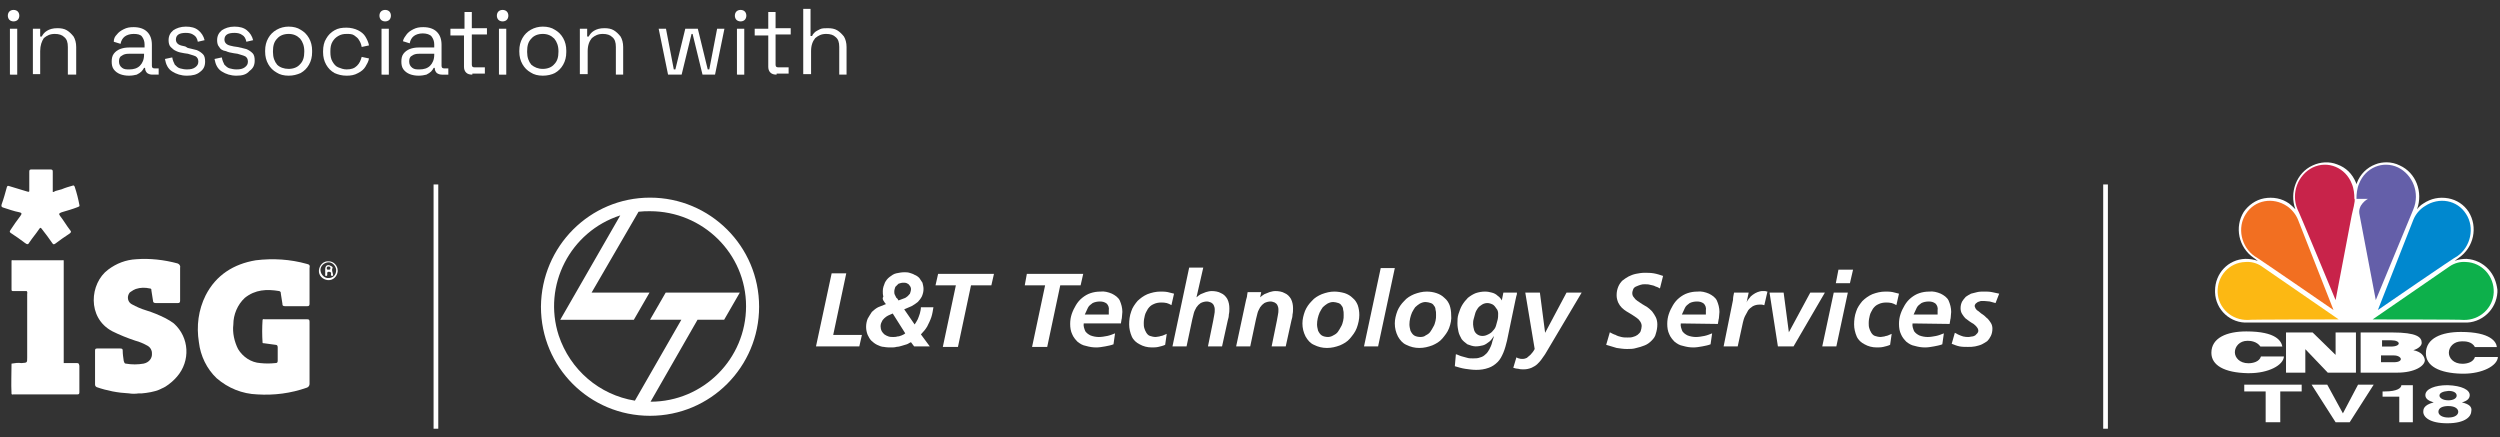
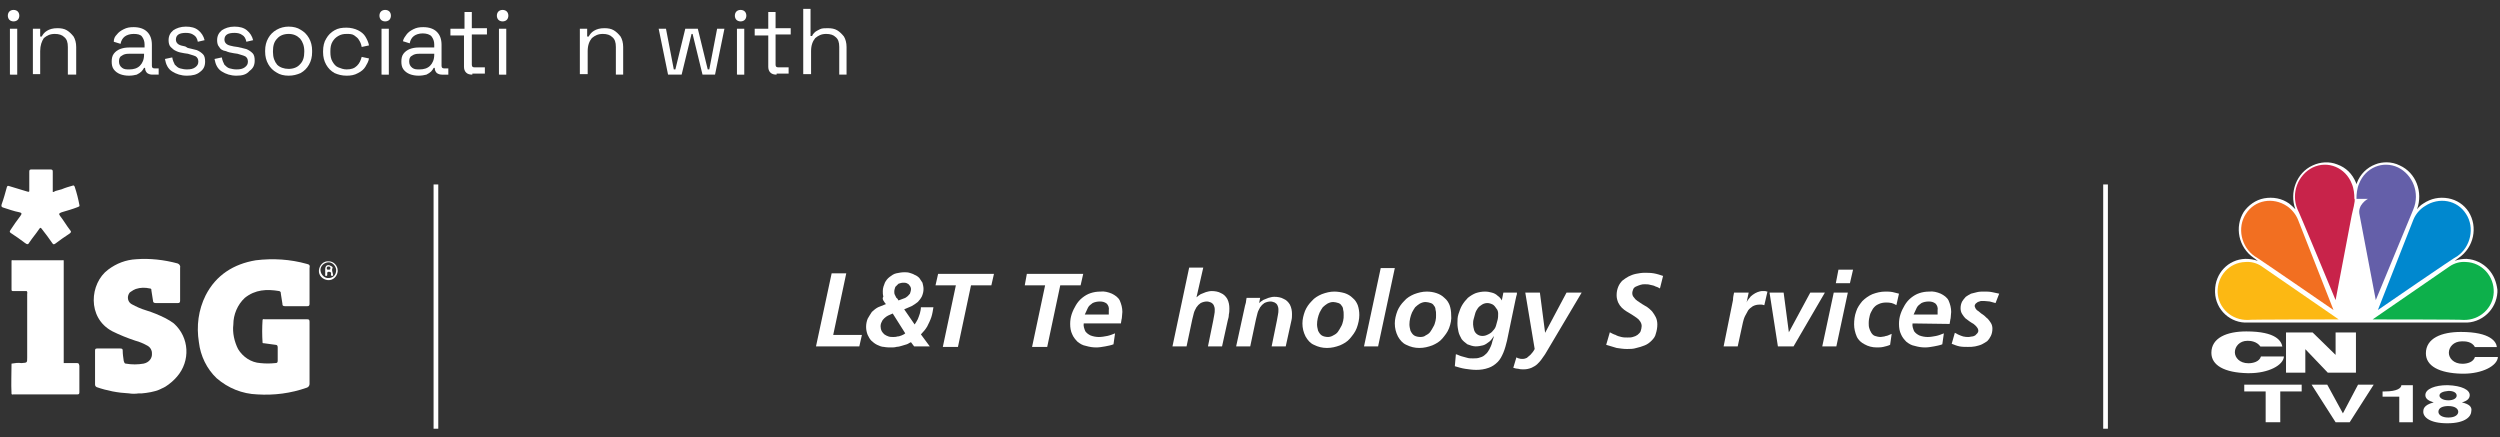
<svg xmlns="http://www.w3.org/2000/svg" version="1.1" id="Layer_1" x="0px" y="0px" viewBox="0 0 479 83.8" style="enable-background:new 0 0 479 83.8;" xml:space="preserve">
  <rect x="0" y="0" width="479" height="83.8" fill="#333333" stroke="none" />
  <style type="text/css">
	.st0{enable-background:new    ;}
	.st1{fill:#FFFFFF;}
	.st2{fill-rule:evenodd;clip-rule:evenodd;fill:#FFFFFF;}
	.st3{fill-rule:evenodd;clip-rule:evenodd;fill:#0DB04B;}
	.st4{fill-rule:evenodd;clip-rule:evenodd;fill:#0088CF;}
	.st5{fill-rule:evenodd;clip-rule:evenodd;fill:#645FA9;}
	.st6{fill-rule:evenodd;clip-rule:evenodd;fill:#FCB813;}
	.st7{fill-rule:evenodd;clip-rule:evenodd;fill:#F26F21;}
	.st8{fill-rule:evenodd;clip-rule:evenodd;fill:#C8234A;}
</style>
  <g>
    <g class="st0">
      <path class="st1" d="M2.6,4.1C2.3,4.1,2,4,1.8,3.8C1.6,3.6,1.5,3.3,1.5,3c0-0.3,0.1-0.6,0.3-0.8C2,2,2.3,1.9,2.6,1.9    S3.2,2,3.4,2.2S3.7,2.7,3.7,3c0,0.3-0.1,0.6-0.3,0.8S2.9,4.1,2.6,4.1z M1.9,14.3V5.5h1.4v8.8H1.9z" />
      <path class="st1" d="M6.3,14.3V5.5h1.4V7h0.3c0.2-0.4,0.5-0.8,1-1.1s1.1-0.5,2-0.5c0.7,0,1.3,0.1,1.8,0.4s0.9,0.7,1.3,1.2    c0.3,0.5,0.5,1.2,0.5,2v5.3H13V9c0-0.9-0.2-1.5-0.7-1.9c-0.4-0.4-1-0.6-1.8-0.6c-0.9,0-1.5,0.3-2.1,0.8C8,7.9,7.7,8.7,7.7,9.8v4.4    H6.3z" />
      <path class="st1" d="M24.7,14.5c-0.6,0-1.2-0.1-1.7-0.3s-0.9-0.5-1.2-0.9s-0.4-0.9-0.4-1.5c0-0.6,0.1-1.1,0.4-1.5    c0.3-0.4,0.7-0.7,1.2-0.9s1.1-0.3,1.7-0.3h3V8.5c0-0.6-0.2-1.1-0.5-1.5s-0.9-0.5-1.6-0.5c-0.7,0-1.3,0.2-1.7,0.5    c-0.4,0.3-0.7,0.8-0.8,1.4l-1.3-0.4C21.8,7.4,22,7,22.4,6.6c0.3-0.4,0.7-0.7,1.3-1s1.1-0.4,1.9-0.4c1.1,0,2,0.3,2.6,0.9    s0.9,1.4,0.9,2.5v4c0,0.4,0.2,0.5,0.5,0.5h0.8v1.2h-1.2c-0.4,0-0.7-0.1-1-0.3c-0.2-0.2-0.4-0.5-0.4-0.9V13h-0.2    c-0.1,0.2-0.3,0.5-0.5,0.7c-0.2,0.2-0.5,0.4-0.9,0.6C25.8,14.4,25.3,14.5,24.7,14.5z M24.8,13.3c0.8,0,1.5-0.2,2-0.7    s0.8-1.2,0.8-2.1v-0.2h-2.9c-0.6,0-1,0.1-1.4,0.4c-0.4,0.2-0.5,0.6-0.5,1.1s0.2,0.9,0.6,1.2S24.2,13.3,24.8,13.3z" />
      <path class="st1" d="M35.8,14.5c-1.1,0-2-0.3-2.8-0.8s-1.2-1.3-1.4-2.4l1.4-0.3c0.1,0.6,0.3,1,0.5,1.4c0.3,0.3,0.6,0.6,1,0.7    c0.4,0.1,0.8,0.2,1.3,0.2c0.7,0,1.2-0.1,1.6-0.4c0.4-0.3,0.6-0.6,0.6-1.1c0-0.5-0.2-0.8-0.5-1c-0.4-0.2-0.9-0.3-1.5-0.5l-0.7-0.1    c-0.6-0.1-1.1-0.2-1.5-0.4c-0.5-0.2-0.8-0.5-1.1-0.8c-0.3-0.3-0.4-0.8-0.4-1.3c0-0.8,0.3-1.4,0.9-1.9c0.6-0.4,1.4-0.7,2.4-0.7    c1,0,1.8,0.2,2.4,0.7c0.6,0.5,1,1.1,1.2,1.9l-1.3,0.3c-0.1-0.6-0.4-1.1-0.8-1.3c-0.4-0.3-0.9-0.4-1.5-0.4c-0.6,0-1.1,0.1-1.4,0.3    c-0.3,0.2-0.5,0.5-0.5,1c0,0.4,0.2,0.7,0.5,0.9s0.8,0.3,1.3,0.4L36,9.2c0.6,0.1,1.2,0.3,1.7,0.4c0.5,0.2,0.9,0.5,1.2,0.8    c0.3,0.3,0.4,0.8,0.4,1.4c0,0.9-0.3,1.5-1,2C37.7,14.3,36.9,14.5,35.8,14.5z" />
      <path class="st1" d="M45.3,14.5c-1.1,0-2-0.3-2.8-0.8s-1.2-1.3-1.4-2.4l1.4-0.3c0.1,0.6,0.3,1,0.5,1.4c0.3,0.3,0.6,0.6,1,0.7    c0.4,0.1,0.8,0.2,1.3,0.2c0.7,0,1.2-0.1,1.6-0.4c0.4-0.3,0.6-0.6,0.6-1.1c0-0.5-0.2-0.8-0.5-1c-0.4-0.2-0.9-0.3-1.5-0.5l-0.7-0.1    c-0.6-0.1-1.1-0.2-1.5-0.4C42.6,9.7,42.2,9.4,42,9c-0.3-0.3-0.4-0.8-0.4-1.3c0-0.8,0.3-1.4,0.9-1.9c0.6-0.4,1.4-0.7,2.4-0.7    c1,0,1.8,0.2,2.4,0.7c0.6,0.5,1,1.1,1.2,1.9l-1.3,0.3c-0.1-0.6-0.4-1.1-0.8-1.3c-0.4-0.3-0.9-0.4-1.5-0.4c-0.6,0-1.1,0.1-1.4,0.3    c-0.3,0.2-0.5,0.5-0.5,1c0,0.4,0.2,0.7,0.5,0.9s0.8,0.3,1.3,0.4l0.7,0.1c0.6,0.1,1.2,0.3,1.7,0.4c0.5,0.2,0.9,0.5,1.2,0.8    c0.3,0.3,0.4,0.8,0.4,1.4c0,0.9-0.3,1.5-1,2C47.2,14.3,46.4,14.5,45.3,14.5z" />
      <path class="st1" d="M55.3,14.5c-0.9,0-1.7-0.2-2.3-0.6c-0.7-0.4-1.2-0.9-1.6-1.6s-0.6-1.5-0.6-2.4V9.7c0-0.9,0.2-1.7,0.6-2.4    c0.4-0.7,0.9-1.2,1.6-1.6c0.7-0.4,1.5-0.6,2.3-0.6c0.9,0,1.7,0.2,2.3,0.6c0.7,0.4,1.2,0.9,1.6,1.6c0.4,0.7,0.6,1.5,0.6,2.4V10    c0,0.9-0.2,1.7-0.6,2.4s-0.9,1.2-1.6,1.6C56.9,14.3,56.2,14.5,55.3,14.5z M55.3,13.2c0.9,0,1.7-0.3,2.2-0.9    c0.6-0.6,0.8-1.4,0.8-2.4V9.8c0-1-0.3-1.8-0.8-2.4c-0.6-0.6-1.3-0.9-2.2-0.9c-0.9,0-1.7,0.3-2.2,0.9c-0.6,0.6-0.8,1.4-0.8,2.4v0.2    c0,1,0.3,1.8,0.8,2.4C53.6,12.9,54.4,13.2,55.3,13.2z" />
      <path class="st1" d="M66.4,14.5c-0.9,0-1.6-0.2-2.3-0.5c-0.7-0.4-1.2-0.9-1.6-1.6c-0.4-0.7-0.6-1.5-0.6-2.4V9.8    c0-0.9,0.2-1.8,0.6-2.4c0.4-0.7,0.9-1.2,1.6-1.6c0.7-0.4,1.4-0.5,2.3-0.5c0.8,0,1.6,0.2,2.2,0.5c0.6,0.3,1.1,0.7,1.4,1.2    c0.3,0.5,0.6,1.1,0.7,1.7l-1.4,0.3C69.2,8.4,69,8,68.8,7.7c-0.2-0.4-0.5-0.6-0.9-0.9S67,6.5,66.4,6.5c-0.6,0-1.1,0.1-1.6,0.4    S64,7.5,63.7,8s-0.4,1.1-0.4,1.8v0.2c0,0.7,0.1,1.3,0.4,1.8s0.6,0.9,1.1,1.1s1,0.4,1.6,0.4c0.9,0,1.5-0.2,2-0.7s0.7-1,0.9-1.7    l1.4,0.3c-0.1,0.6-0.4,1.1-0.7,1.6s-0.8,0.9-1.4,1.2C67.9,14.4,67.2,14.5,66.4,14.5z" />
      <path class="st1" d="M73.8,4.1c-0.3,0-0.6-0.1-0.8-0.3c-0.2-0.2-0.3-0.5-0.3-0.8c0-0.3,0.1-0.6,0.3-0.8c0.2-0.2,0.5-0.3,0.8-0.3    s0.6,0.1,0.8,0.3s0.3,0.5,0.3,0.8c0,0.3-0.1,0.6-0.3,0.8S74.1,4.1,73.8,4.1z M73.1,14.3V5.5h1.4v8.8H73.1z" />
      <path class="st1" d="M80.2,14.5c-0.6,0-1.2-0.1-1.7-0.3s-0.9-0.5-1.2-0.9s-0.4-0.9-0.4-1.5c0-0.6,0.1-1.1,0.4-1.5    c0.3-0.4,0.7-0.7,1.2-0.9s1.1-0.3,1.7-0.3h3V8.5c0-0.6-0.2-1.1-0.5-1.5S81.7,6.4,81,6.4c-0.7,0-1.3,0.2-1.7,0.5    c-0.4,0.3-0.7,0.8-0.8,1.4l-1.3-0.4c0.1-0.5,0.4-0.9,0.7-1.3c0.3-0.4,0.7-0.7,1.3-1s1.1-0.4,1.9-0.4c1.1,0,2,0.3,2.6,0.9    s0.9,1.4,0.9,2.5v4c0,0.4,0.2,0.5,0.5,0.5h0.8v1.2h-1.2c-0.4,0-0.7-0.1-1-0.3c-0.2-0.2-0.4-0.5-0.4-0.9V13h-0.2    c-0.1,0.2-0.3,0.5-0.5,0.7c-0.2,0.2-0.5,0.4-0.9,0.6C81.3,14.4,80.8,14.5,80.2,14.5z M80.4,13.3c0.8,0,1.5-0.2,2-0.7    s0.8-1.2,0.8-2.1v-0.2h-2.9c-0.6,0-1,0.1-1.4,0.4c-0.4,0.2-0.5,0.6-0.5,1.1s0.2,0.9,0.6,1.2S79.8,13.3,80.4,13.3z" />
      <path class="st1" d="M90.5,14.3c-0.5,0-0.9-0.1-1.2-0.4c-0.3-0.3-0.4-0.7-0.4-1.1v-6h-2.6V5.5H89V2.3h1.4v3.1h2.9v1.2h-2.9v5.8    c0,0.4,0.2,0.5,0.5,0.5h2v1.2H90.5z" />
      <path class="st1" d="M96.3,4.1c-0.3,0-0.6-0.1-0.8-0.3c-0.2-0.2-0.3-0.5-0.3-0.8c0-0.3,0.1-0.6,0.3-0.8C95.7,2,96,1.9,96.3,1.9    s0.6,0.1,0.8,0.3s0.3,0.5,0.3,0.8c0,0.3-0.1,0.6-0.3,0.8S96.6,4.1,96.3,4.1z M95.6,14.3V5.5H97v8.8H95.6z" />
-       <path class="st1" d="M104,14.5c-0.9,0-1.7-0.2-2.3-0.6c-0.7-0.4-1.2-0.9-1.6-1.6s-0.6-1.5-0.6-2.4V9.7c0-0.9,0.2-1.7,0.6-2.4    c0.4-0.7,0.9-1.2,1.6-1.6c0.7-0.4,1.5-0.6,2.3-0.6c0.9,0,1.7,0.2,2.3,0.6c0.7,0.4,1.2,0.9,1.6,1.6c0.4,0.7,0.6,1.5,0.6,2.4V10    c0,0.9-0.2,1.7-0.6,2.4s-0.9,1.2-1.6,1.6C105.7,14.3,104.9,14.5,104,14.5z M104,13.2c0.9,0,1.7-0.3,2.2-0.9    c0.6-0.6,0.8-1.4,0.8-2.4V9.8c0-1-0.3-1.8-0.8-2.4c-0.6-0.6-1.3-0.9-2.2-0.9c-0.9,0-1.7,0.3-2.2,0.9C101.2,8,101,8.8,101,9.8v0.2    c0,1,0.3,1.8,0.8,2.4C102.4,12.9,103.1,13.2,104,13.2z" />
      <path class="st1" d="M111.1,14.3V5.5h1.4V7h0.3c0.2-0.4,0.5-0.8,1-1.1s1.1-0.5,2-0.5c0.7,0,1.3,0.1,1.8,0.4s0.9,0.7,1.3,1.2    c0.3,0.5,0.5,1.2,0.5,2v5.3h-1.4V9c0-0.9-0.2-1.5-0.7-1.9c-0.4-0.4-1-0.6-1.8-0.6c-0.9,0-1.5,0.3-2.1,0.8    c-0.5,0.6-0.8,1.4-0.8,2.5v4.4H111.1z" />
      <path class="st1" d="M128,14.3l-1.8-8.8h1.4l1.5,7.8h0.3l1.9-7.8h2.4l1.9,7.8h0.3l1.5-7.8h1.4l-1.8,8.8h-2.4l-1.9-7.8h-0.2    l-1.9,7.8H128z" />
      <path class="st1" d="M141.9,4.1c-0.3,0-0.6-0.1-0.8-0.3c-0.2-0.2-0.3-0.5-0.3-0.8c0-0.3,0.1-0.6,0.3-0.8c0.2-0.2,0.5-0.3,0.8-0.3    s0.6,0.1,0.8,0.3S143,2.7,143,3c0,0.3-0.1,0.6-0.3,0.8S142.2,4.1,141.9,4.1z M141.2,14.3V5.5h1.4v8.8H141.2z" />
      <path class="st1" d="M148.8,14.3c-0.5,0-0.9-0.1-1.2-0.4c-0.3-0.3-0.4-0.7-0.4-1.1v-6h-2.6V5.5h2.6V2.3h1.4v3.1h2.9v1.2h-2.9v5.8    c0,0.4,0.2,0.5,0.5,0.5h2v1.2H148.8z" />
      <path class="st1" d="M153.9,14.3V1.7h1.4v5.2h0.3c0.1-0.3,0.3-0.5,0.5-0.7c0.2-0.2,0.6-0.4,1-0.6c0.4-0.2,0.9-0.2,1.5-0.2    c0.7,0,1.3,0.1,1.8,0.4s0.9,0.7,1.3,1.2c0.3,0.5,0.5,1.2,0.5,2v5.3h-1.4V9c0-0.9-0.2-1.5-0.7-1.9c-0.4-0.4-1-0.6-1.8-0.6    c-0.9,0-1.5,0.3-2.1,0.8c-0.5,0.6-0.8,1.4-0.8,2.5v4.4H153.9z" />
    </g>
    <g id="Group_89" transform="translate(166.245 37.067)">
      <g id="Group_88" transform="translate(0)">
-         <path id="Path_169" class="st2" d="M-44.6,39.7l8.9-15.5l-6,0l3-5.2l14.2,0l-3,5.2l-5.1,0l-9,15.7c10.1,0,18.3-8.2,18.3-18.3     S-31.6,3.4-41.7,3.4l0,0c-0.7,0-1.4,0-2.2,0.1l-9,15.5h11.1l-3,5.2h-14.1l11.5-20c-9.6,3.1-14.9,13.4-11.8,23     C-57,33.8-51.4,38.6-44.6,39.7 M-41.7,0.8c11.5,0,20.9,9.3,20.9,20.9c0,11.5-9.3,20.9-20.9,20.9s-20.9-9.3-20.9-20.9c0,0,0,0,0,0     C-62.5,10.1-53.2,0.8-41.7,0.8" />
-       </g>
+         </g>
      <path id="Path_170" class="st1" d="M-9.9,29.3h8.3l0.5-2.2h-5.5l2.5-11.8h-2.8L-9.9,29.3z" />
      <path id="Path_171" class="st1" d="M8.3,18.3c0,0.3-0.1,0.6-0.2,0.9c-0.2,0.2-0.4,0.5-0.6,0.6c-0.2,0.2-0.5,0.3-0.8,0.4    c-0.3,0.1-0.5,0.2-0.8,0.3c-0.1-0.2-0.2-0.4-0.4-0.5c-0.1-0.2-0.2-0.4-0.3-0.6c-0.1-0.2-0.1-0.4-0.1-0.6c0-0.3,0.1-0.6,0.2-0.9    c0.2-0.2,0.4-0.4,0.6-0.6c0.3-0.1,0.6-0.2,0.9-0.2c0.2,0,0.5,0,0.7,0.1c0.2,0.1,0.4,0.2,0.5,0.4C8.2,17.8,8.3,18.1,8.3,18.3z     M7.2,26.8c-0.2,0.2-0.5,0.3-0.7,0.4c-0.3,0.1-0.5,0.2-0.8,0.2c-0.3,0.1-0.6,0.1-0.8,0.1c-0.3,0-0.6,0-0.9-0.1    c-0.3-0.1-0.5-0.2-0.8-0.4c-0.2-0.2-0.4-0.4-0.5-0.6c-0.3-0.6-0.3-1.3,0-1.8c0.1-0.3,0.3-0.5,0.5-0.7c0.2-0.2,0.5-0.4,0.7-0.5    c0.3-0.1,0.6-0.3,0.9-0.4L7.2,26.8z M8.9,29.3h3L10.2,27c0.5-0.5,0.9-1,1.2-1.5c0.3-0.6,0.6-1.2,0.8-1.8c0.2-0.6,0.3-1.3,0.4-1.9    h-2.4c0,0.4-0.1,0.8-0.2,1.2c-0.1,0.4-0.3,0.8-0.4,1.1c-0.2,0.4-0.4,0.7-0.6,1l-2-2.9c0.5-0.2,0.9-0.4,1.4-0.6    c0.4-0.2,0.8-0.5,1.2-0.8c0.3-0.3,0.6-0.7,0.8-1.1c0.2-0.5,0.3-0.9,0.3-1.4c0-0.4-0.1-0.8-0.2-1.2c-0.2-0.3-0.4-0.6-0.6-0.9    c-0.3-0.3-0.6-0.5-0.9-0.6c-0.3-0.2-0.7-0.3-1-0.4c-0.3-0.1-0.7-0.1-1-0.1c-0.5,0-1,0.1-1.5,0.2c-0.5,0.1-0.9,0.4-1.3,0.7    c-0.4,0.3-0.7,0.7-0.9,1.1c-0.2,0.5-0.4,1-0.4,1.6c0,0.4,0,0.7,0.1,1.1C2.8,20,2.9,20.3,3,20.5c0.2,0.3,0.3,0.5,0.5,0.7    c-0.5,0.2-1,0.4-1.5,0.6c-0.4,0.2-0.9,0.6-1.2,0.9C0.5,23.2,0.2,23.6,0,24c-0.4,1-0.4,2.1,0,3.1c0.2,0.4,0.4,0.8,0.7,1.1    C1,28.5,1.4,28.8,1.8,29c0.4,0.2,0.9,0.4,1.3,0.4c0.5,0.1,1,0.1,1.4,0.1c0.3,0,0.7,0,1-0.1c0.3,0,0.7-0.1,1-0.2    c0.3-0.1,0.6-0.2,1-0.3c0.3-0.1,0.5-0.3,0.8-0.4L8.9,29.3z" />
      <path id="Path_172" class="st1" d="M13,17.6h3.9l-2.5,11.8h2.9l2.5-11.8h3.9l0.5-2.2H13.5L13,17.6z" />
      <path id="Path_173" class="st1" d="M30.1,17.6H34l-2.5,11.8h2.9l2.5-11.8h3.9l0.5-2.2H30.5L30.1,17.6z" />
      <path id="Path_174" class="st1" d="M41.6,23.2c0.2-0.4,0.4-0.9,0.6-1.3c0.2-0.4,0.5-0.6,0.9-0.9c0.4-0.2,0.9-0.3,1.4-0.3    c0.5,0,0.9,0.1,1.3,0.4c0.3,0.3,0.5,0.8,0.4,1.3c0,0.1,0,0.2,0,0.4c0,0.1,0,0.2,0,0.4L41.6,23.2z M48.5,25    c0.1-0.4,0.1-0.8,0.2-1.1c0-0.4,0.1-0.8,0.1-1.2c0-0.8-0.2-1.5-0.5-2.2c-0.3-0.6-0.9-1-1.5-1.3c-0.7-0.3-1.5-0.5-2.2-0.4    c-0.7,0-1.3,0.1-1.9,0.3c-0.6,0.2-1.1,0.5-1.6,0.9c-0.5,0.4-0.9,0.9-1.2,1.4c-0.3,0.5-0.6,1.1-0.8,1.7c-0.2,0.6-0.3,1.2-0.3,1.9    c0,0.7,0.1,1.4,0.4,2c0.2,0.5,0.6,1,1,1.4c0.5,0.4,1,0.7,1.6,0.8c0.7,0.2,1.3,0.3,2,0.3c0.6,0,1.1-0.1,1.7-0.2    c0.5-0.1,1.1-0.2,1.6-0.4l0.3-2.1c-0.5,0.2-1,0.4-1.5,0.5c-0.5,0.1-1.1,0.2-1.6,0.2c-0.5,0-1.1-0.1-1.6-0.3    c-0.4-0.2-0.7-0.4-1-0.8c-0.2-0.5-0.4-1-0.3-1.5H48.5z" />
-       <path id="Path_175" class="st1" d="M58.7,19.2c-0.4-0.1-0.8-0.2-1.2-0.3c-0.5-0.1-1-0.1-1.4-0.1c-0.9,0-1.7,0.2-2.5,0.5    c-0.7,0.3-1.4,0.8-1.9,1.3c-0.5,0.6-1,1.3-1.2,2c-0.3,0.8-0.4,1.7-0.4,2.5c0,0.8,0.2,1.6,0.5,2.3c0.3,0.7,0.9,1.2,1.5,1.5    c0.7,0.4,1.5,0.6,2.3,0.6c0.4,0,0.9,0,1.3-0.1c0.4-0.1,0.9-0.2,1.3-0.4l0.3-2.1c-0.2,0.1-0.5,0.2-0.7,0.3    c-0.2,0.1-0.5,0.1-0.7,0.2c-0.2,0-0.5,0.1-0.7,0.1c-0.4,0-0.8-0.1-1.1-0.2c-0.3-0.1-0.5-0.3-0.7-0.6c-0.2-0.3-0.3-0.6-0.4-0.9    c-0.1-0.3-0.1-0.7-0.1-1c0-0.5,0.1-1,0.2-1.4c0.1-0.5,0.4-0.9,0.6-1.3c0.3-0.4,0.6-0.7,1.1-0.9c0.4-0.2,0.9-0.3,1.4-0.3    c0.4,0,0.7,0,1.1,0.1c0.3,0.1,0.6,0.2,0.9,0.4L58.7,19.2z" />
      <path id="Path_176" class="st1" d="M58.4,29.3h2.7l1.1-5.2c0.1-0.4,0.2-0.8,0.3-1.2c0.1-0.4,0.3-0.7,0.5-1.1    c0.2-0.3,0.5-0.6,0.8-0.8c0.4-0.2,0.8-0.3,1.2-0.3c0.3,0,0.5,0.1,0.8,0.2c0.2,0.1,0.4,0.3,0.5,0.5c0.1,0.2,0.2,0.5,0.2,0.8    c0,0.4,0,0.7-0.1,1.1c-0.1,0.4-0.1,0.7-0.2,1.1l-1,4.9h2.7l1.1-5c0.1-0.3,0.2-0.7,0.2-1.1c0.1-0.4,0.1-0.8,0.1-1.2    c0-0.6-0.1-1.2-0.4-1.8c-0.3-0.5-0.7-0.9-1.2-1.1c-0.5-0.3-1.2-0.4-1.8-0.4c-0.4,0-0.7,0.1-1.1,0.2c-0.3,0.1-0.7,0.3-1,0.4    c-0.3,0.2-0.6,0.4-0.8,0.6h0l1.3-5.7h-2.7L58.4,29.3z" />
-       <path id="Path_177" class="st1" d="M70.6,29.3h2.7l1.1-5.2c0.1-0.4,0.2-0.8,0.3-1.2c0.1-0.4,0.3-0.7,0.5-1.1    c0.2-0.3,0.5-0.6,0.8-0.8c0.4-0.2,0.8-0.3,1.2-0.3c0.3,0,0.5,0.1,0.8,0.2c0.2,0.1,0.4,0.3,0.5,0.5c0.1,0.2,0.2,0.5,0.2,0.8    c0,0.4,0,0.7-0.1,1.1c-0.1,0.4-0.1,0.7-0.2,1.1l-1,4.9h2.7l1.1-5c0.1-0.3,0.2-0.7,0.2-1.1c0.1-0.4,0.1-0.8,0.1-1.2    c0-0.6-0.1-1.2-0.4-1.8c-0.3-0.5-0.7-0.9-1.2-1.1c-0.5-0.3-1.2-0.4-1.8-0.4c-0.4,0-0.7,0.1-1.1,0.2c-0.3,0.1-0.7,0.3-1,0.4    c-0.3,0.2-0.6,0.4-0.8,0.6h0l0.2-1h-2.6c0,0.2-0.1,0.4-0.1,0.6c0,0.3-0.1,0.5-0.2,0.9L70.6,29.3z" />
+       <path id="Path_177" class="st1" d="M70.6,29.3h2.7l1.1-5.2c0.1-0.4,0.2-0.8,0.3-1.2c0.1-0.4,0.3-0.7,0.5-1.1    c0.2-0.3,0.5-0.6,0.8-0.8c0.4-0.2,0.8-0.3,1.2-0.3c0.3,0,0.5,0.1,0.8,0.2c0.2,0.1,0.4,0.3,0.5,0.5c0.1,0.2,0.2,0.5,0.2,0.8    c0,0.4,0,0.7-0.1,1.1c-0.1,0.4-0.1,0.7-0.2,1.1l-1,4.9h2.7l1.1-5c0.1-0.4,0.1-0.8,0.1-1.2    c0-0.6-0.1-1.2-0.4-1.8c-0.3-0.5-0.7-0.9-1.2-1.1c-0.5-0.3-1.2-0.4-1.8-0.4c-0.4,0-0.7,0.1-1.1,0.2c-0.3,0.1-0.7,0.3-1,0.4    c-0.3,0.2-0.6,0.4-0.8,0.6h0l0.2-1h-2.6c0,0.2-0.1,0.4-0.1,0.6c0,0.3-0.1,0.5-0.2,0.9L70.6,29.3z" />
      <path id="Path_178" class="st1" d="M89.4,18.8c-0.8,0-1.6,0.2-2.4,0.5c-0.7,0.3-1.4,0.7-1.9,1.3c-0.6,0.6-1,1.2-1.3,1.9    c-0.3,0.8-0.5,1.6-0.5,2.4c0,0.9,0.2,1.7,0.6,2.5c0.4,0.7,0.9,1.3,1.6,1.6c0.8,0.4,1.6,0.6,2.5,0.6c0.9,0,1.7-0.2,2.5-0.5    c0.7-0.3,1.4-0.7,1.9-1.3c0.5-0.6,1-1.2,1.3-2c0.3-0.8,0.5-1.7,0.5-2.5c0-0.7-0.1-1.3-0.3-1.9c-0.2-0.5-0.5-1-1-1.4    c-0.4-0.4-0.9-0.7-1.5-0.9C90.7,18.9,90,18.8,89.4,18.8 M88.2,27.5c-0.4,0-0.9-0.1-1.2-0.3c-0.3-0.2-0.5-0.5-0.7-0.9    c-0.1-0.4-0.2-0.8-0.2-1.2c0-0.8,0.2-1.6,0.5-2.3c0.2-0.4,0.4-0.7,0.6-1c0.3-0.3,0.6-0.5,0.9-0.7c0.4-0.2,0.7-0.3,1.1-0.3    c0.3,0,0.7,0.1,1,0.2c0.3,0.1,0.5,0.3,0.6,0.5c0.2,0.2,0.3,0.5,0.3,0.8c0.1,0.3,0.1,0.6,0.1,1c0,0.4,0,0.7-0.1,1.1    c-0.1,0.4-0.2,0.8-0.4,1.1c-0.2,0.4-0.4,0.7-0.6,1c-0.2,0.3-0.5,0.5-0.9,0.7C88.9,27.4,88.5,27.5,88.2,27.5L88.2,27.5z" />
      <path id="Path_179" class="st1" d="M95.1,29.3h2.7l3.2-15h-2.7L95.1,29.3z" />
      <path id="Path_180" class="st1" d="M107.1,18.8c-0.8,0-1.6,0.2-2.4,0.5c-0.7,0.3-1.4,0.7-1.9,1.3c-0.6,0.6-1,1.2-1.3,1.9    c-0.3,0.8-0.5,1.6-0.5,2.4c0,0.9,0.2,1.7,0.6,2.5c0.4,0.7,0.9,1.3,1.6,1.6c0.8,0.4,1.6,0.6,2.5,0.6c0.9,0,1.7-0.2,2.5-0.5    c0.7-0.3,1.4-0.7,1.9-1.3c0.5-0.6,1-1.2,1.3-2c0.3-0.8,0.5-1.7,0.4-2.5c0-0.7-0.1-1.3-0.3-1.9c-0.2-0.5-0.5-1-1-1.4    c-0.4-0.4-0.9-0.7-1.5-0.9C108.4,18.9,107.8,18.8,107.1,18.8 M105.9,27.5c-0.4,0-0.9-0.1-1.2-0.3c-0.3-0.2-0.5-0.5-0.7-0.9    c-0.1-0.4-0.2-0.8-0.2-1.2c0-0.8,0.2-1.6,0.5-2.3c0.2-0.4,0.4-0.7,0.6-1c0.3-0.3,0.6-0.5,0.9-0.7c0.4-0.2,0.7-0.3,1.1-0.3    c0.3,0,0.7,0.1,1,0.2c0.3,0.1,0.5,0.3,0.6,0.5c0.2,0.2,0.3,0.5,0.3,0.8c0.1,0.3,0.1,0.6,0.1,1c0,0.4,0,0.7-0.1,1.1    c-0.1,0.4-0.2,0.8-0.4,1.1c-0.2,0.4-0.4,0.7-0.6,1c-0.2,0.3-0.5,0.5-0.9,0.7C106.7,27.4,106.3,27.5,105.9,27.5L105.9,27.5z" />
      <path id="Path_181" class="st1" d="M120.8,23c0,0.4,0,0.8-0.1,1.2c-0.1,0.4-0.2,0.8-0.3,1.1c-0.1,0.4-0.3,0.7-0.6,1    c-0.2,0.3-0.5,0.5-0.9,0.7c-0.4,0.2-0.7,0.3-1.1,0.3c-0.4,0-0.7-0.1-1-0.3c-0.3-0.2-0.5-0.5-0.6-0.8c-0.1-0.4-0.2-0.8-0.2-1.1    c0-0.3,0-0.7,0.1-1c0.1-0.4,0.2-0.7,0.3-1.1c0.1-0.4,0.3-0.7,0.5-1c0.2-0.3,0.5-0.5,0.8-0.7c0.3-0.2,0.7-0.3,1-0.3    c0.4,0,0.7,0.1,1.1,0.3c0.3,0.2,0.5,0.5,0.7,0.8C120.7,22.3,120.8,22.7,120.8,23 M112.5,33.1c0.7,0.2,1.3,0.4,2,0.5    c0.7,0.1,1.4,0.2,2.1,0.2c0.8,0,1.6-0.1,2.4-0.4c0.6-0.2,1.2-0.6,1.7-1.1c0.5-0.5,0.8-1.1,1.1-1.8c0.3-0.7,0.5-1.5,0.7-2.3    l1.6-7.7c0.1-0.3,0.1-0.6,0.2-0.9c0.1-0.2,0.1-0.4,0.1-0.6h-2.6l-0.3,1.5c-0.2-0.4-0.5-0.7-0.8-0.9c-0.3-0.3-0.7-0.5-1.1-0.6    c-0.4-0.1-0.8-0.2-1.3-0.2c-0.6,0-1.2,0.1-1.8,0.3c-0.5,0.2-1,0.5-1.5,0.9c-0.4,0.4-0.8,0.9-1.1,1.4c-0.3,0.5-0.5,1.1-0.7,1.7    c-0.2,0.6-0.2,1.2-0.2,1.8c0,0.6,0.1,1.1,0.2,1.6c0.1,0.5,0.4,1,0.6,1.4c0.3,0.4,0.7,0.7,1.1,1c0.5,0.2,1.1,0.4,1.6,0.4    c0.5,0,1-0.1,1.4-0.2c0.4-0.1,0.8-0.4,1.2-0.7c0.4-0.3,0.6-0.7,0.9-1.1h0c-0.1,0.5-0.3,0.9-0.4,1.4c-0.1,0.4-0.3,0.8-0.5,1.2    c-0.2,0.3-0.4,0.7-0.7,0.9c-0.3,0.3-0.6,0.5-1,0.6c-0.5,0.2-0.9,0.2-1.4,0.2c-0.4,0-0.8,0-1.1-0.1c-0.4-0.1-0.7-0.2-1.1-0.3    c-0.4-0.1-0.7-0.3-1.1-0.4L112.5,33.1z" />
      <path id="Path_182" class="st1" d="M126,19l1.8,10.8c-0.2,0.4-0.5,0.8-0.8,1.1c-0.2,0.2-0.5,0.4-0.7,0.6c-0.2,0.1-0.5,0.2-0.8,0.2    c-0.2,0-0.5,0-0.7-0.1c-0.2,0-0.3-0.1-0.5-0.2l-0.6,2c0.3,0.1,0.7,0.2,1,0.2c0.3,0.1,0.7,0.1,1,0.1c0.5,0,1-0.1,1.5-0.3    c0.4-0.2,0.8-0.4,1.1-0.7c0.3-0.3,0.6-0.6,0.8-0.9c0.2-0.3,0.5-0.7,0.7-1l7-11.8h-2.9l-4.1,7.7h0l-1-7.7L126,19L126,19z" />
      <path id="Path_183" class="st1" d="M152.4,15.8c-0.6-0.2-1.2-0.4-1.8-0.5c-0.6-0.1-1.2-0.1-1.8-0.1c-0.5,0-1.1,0.1-1.6,0.2    c-0.5,0.1-1,0.3-1.4,0.5c-0.4,0.2-0.8,0.5-1.2,0.8c-0.3,0.3-0.6,0.7-0.8,1.2c-0.2,0.5-0.3,1-0.3,1.6c0,0.5,0.1,0.9,0.3,1.4    c0.2,0.4,0.4,0.7,0.7,1c0.3,0.3,0.6,0.5,0.9,0.7c0.3,0.2,0.7,0.4,1,0.6c0.3,0.2,0.6,0.4,0.9,0.6c0.3,0.2,0.5,0.4,0.7,0.7    c0.2,0.3,0.3,0.6,0.3,0.9c0,0.3-0.1,0.7-0.2,1c-0.1,0.3-0.4,0.5-0.6,0.7c-0.3,0.2-0.5,0.3-0.9,0.4c-0.3,0.1-0.6,0.1-1,0.1    c-0.4,0-0.8,0-1.2-0.1c-0.4-0.1-0.8-0.2-1.1-0.4c-0.4-0.1-0.7-0.3-1.1-0.5l-0.7,2.4c0.6,0.2,1.3,0.4,2,0.6c0.7,0.1,1.3,0.2,2,0.2    c0.6,0,1.2,0,1.8-0.2c0.5-0.1,1.1-0.3,1.6-0.5c0.5-0.2,0.9-0.5,1.3-0.9c0.4-0.4,0.7-0.8,0.8-1.3c0.2-0.6,0.3-1.2,0.3-1.8    c0-0.5-0.1-1-0.3-1.4c-0.2-0.4-0.4-0.7-0.7-1.1c-0.3-0.3-0.6-0.6-0.9-0.8c-0.3-0.2-0.7-0.4-1-0.6c-0.3-0.2-0.6-0.4-0.9-0.6    c-0.3-0.2-0.5-0.4-0.7-0.7c-0.2-0.2-0.3-0.5-0.3-0.8c0-0.3,0.1-0.5,0.2-0.8c0.1-0.2,0.3-0.4,0.6-0.5c0.2-0.1,0.5-0.2,0.8-0.3    c0.3-0.1,0.5-0.1,0.8-0.1c0.3,0,0.7,0,1,0.1c0.3,0.1,0.7,0.1,1,0.3c0.3,0.1,0.6,0.2,0.9,0.4L152.4,15.8z" />
-       <path id="Path_184" class="st1" d="M156,23.2c0.2-0.4,0.4-0.9,0.6-1.3c0.2-0.4,0.5-0.6,0.9-0.9c0.4-0.2,0.9-0.3,1.4-0.3    c0.5,0,0.9,0.1,1.3,0.4c0.3,0.3,0.5,0.8,0.4,1.3c0,0.1,0,0.2,0,0.4c0,0.1,0,0.2,0,0.4L156,23.2z M162.9,25    c0.1-0.4,0.1-0.8,0.2-1.1c0-0.4,0.1-0.8,0.1-1.2c0-0.8-0.2-1.5-0.5-2.2c-0.3-0.6-0.9-1-1.5-1.3c-0.7-0.3-1.5-0.5-2.2-0.4    c-0.7,0-1.3,0.1-1.9,0.3c-0.6,0.2-1.1,0.5-1.6,0.9c-0.5,0.4-0.9,0.9-1.2,1.4c-0.3,0.5-0.6,1.1-0.8,1.7c-0.2,0.6-0.3,1.2-0.3,1.9    c0,0.7,0.1,1.4,0.4,2c0.2,0.5,0.6,1,1,1.4c0.5,0.4,1,0.7,1.6,0.8c0.7,0.2,1.3,0.3,2,0.3c0.6,0,1.1-0.1,1.7-0.2    c0.5-0.1,1.1-0.2,1.6-0.4l0.3-2.1c-0.5,0.2-1,0.4-1.5,0.5c-0.5,0.1-1.1,0.2-1.6,0.2c-0.5,0-1.1-0.1-1.6-0.3    c-0.4-0.2-0.7-0.4-1-0.8c-0.2-0.5-0.4-1-0.3-1.5L162.9,25z" />
      <path id="Path_185" class="st1" d="M164,29.3h2.7l1-4.6c0.1-0.4,0.2-0.8,0.4-1.2c0.2-0.4,0.4-0.7,0.6-1.1c0.2-0.3,0.6-0.6,0.9-0.8    c0.4-0.2,0.8-0.3,1.2-0.3c0.2,0,0.4,0,0.5,0c0.2,0,0.3,0.1,0.5,0.1l0.6-2.6c-0.2,0-0.3-0.1-0.5-0.1c-0.2,0-0.3,0-0.5,0    c-0.3,0-0.6,0.1-0.9,0.2c-0.3,0.1-0.6,0.3-0.9,0.5c-0.3,0.2-0.5,0.4-0.7,0.7c-0.2,0.2-0.4,0.5-0.5,0.8h0l0.4-1.9H166    c-0.1,0.5-0.2,0.9-0.2,1.4L164,29.3z" />
      <path id="Path_186" class="st1" d="M174.4,29.3h3l6-10.3h-2.8l-4.1,7.6h0l-1-7.6h-2.7L174.4,29.3z" />
      <path id="Path_187" class="st1" d="M185.5,17.2h2.7l0.6-2.6H186L185.5,17.2z M182.9,29.3h2.7l2.2-10.3h-2.7L182.9,29.3z" />
      <path id="Path_188" class="st1" d="M197.6,19.2c-0.4-0.1-0.8-0.2-1.2-0.3c-0.5-0.1-1-0.1-1.4-0.1c-0.9,0-1.7,0.2-2.5,0.5    c-0.7,0.3-1.4,0.8-1.9,1.3c-0.5,0.6-1,1.3-1.2,2c-0.3,0.8-0.4,1.7-0.4,2.5c0,0.8,0.2,1.6,0.5,2.3c0.3,0.7,0.9,1.2,1.5,1.5    c0.7,0.4,1.5,0.6,2.3,0.6c0.4,0,0.9,0,1.3-0.1c0.4-0.1,0.9-0.2,1.3-0.4l0.3-2.1c-0.2,0.1-0.5,0.2-0.7,0.3    c-0.2,0.1-0.5,0.1-0.7,0.2c-0.2,0-0.5,0.1-0.7,0.1c-0.4,0-0.8-0.1-1.1-0.2c-0.3-0.1-0.5-0.3-0.7-0.6c-0.2-0.3-0.3-0.6-0.4-0.9    c-0.1-0.3-0.1-0.7-0.1-1c0-0.5,0.1-1,0.2-1.4c0.1-0.5,0.4-0.9,0.6-1.3c0.3-0.4,0.6-0.7,1.1-0.9c0.4-0.2,0.9-0.3,1.4-0.3    c0.4,0,0.7,0,1.1,0.1c0.3,0.1,0.6,0.2,0.9,0.4L197.6,19.2z" />
      <path id="Path_189" class="st1" d="M200.4,23.2c0.2-0.4,0.4-0.9,0.6-1.3c0.2-0.4,0.5-0.6,0.9-0.9c0.4-0.2,0.9-0.3,1.4-0.3    c0.5,0,0.9,0.1,1.3,0.4c0.3,0.3,0.5,0.8,0.4,1.3c0,0.1,0,0.2,0,0.4c0,0.1,0,0.2,0,0.4L200.4,23.2z M207.3,25    c0.1-0.4,0.1-0.8,0.2-1.1c0-0.4,0.1-0.8,0.1-1.2c0-0.8-0.2-1.5-0.5-2.2c-0.3-0.6-0.9-1-1.5-1.3c-0.7-0.3-1.5-0.5-2.2-0.4    c-0.7,0-1.3,0.1-1.9,0.3c-0.6,0.2-1.1,0.5-1.6,0.9c-0.5,0.4-0.9,0.9-1.2,1.4c-0.3,0.5-0.6,1.1-0.8,1.7c-0.2,0.6-0.3,1.2-0.3,1.9    c0,0.7,0.1,1.4,0.4,2c0.2,0.5,0.6,1,1,1.4c0.5,0.4,1,0.7,1.6,0.8c0.7,0.2,1.3,0.3,2,0.3c0.6,0,1.1-0.1,1.7-0.2    c0.5-0.1,1.1-0.2,1.6-0.4l0.3-2.1c-0.5,0.2-1,0.4-1.5,0.5c-0.5,0.1-1.1,0.2-1.6,0.2c-0.5,0-1.1-0.1-1.6-0.3    c-0.4-0.2-0.7-0.4-1-0.8c-0.2-0.5-0.4-1-0.3-1.5L207.3,25z" />
      <path id="Path_190" class="st1" d="M216.8,19.2c-0.5-0.1-1-0.2-1.4-0.3c-0.5-0.1-1-0.1-1.5-0.1c-0.4,0-0.9,0-1.3,0.1    c-0.4,0.1-0.8,0.2-1.2,0.3c-0.4,0.2-0.7,0.4-1,0.6c-0.3,0.3-0.5,0.6-0.7,0.9c-0.2,0.4-0.3,0.8-0.3,1.3c0,0.4,0.1,0.8,0.3,1.1    c0.2,0.3,0.4,0.6,0.6,0.8c0.3,0.2,0.5,0.4,0.8,0.6c0.3,0.2,0.6,0.4,0.8,0.5c0.2,0.2,0.5,0.4,0.6,0.6c0.2,0.2,0.3,0.5,0.3,0.7    c0,0.2-0.1,0.4-0.2,0.5c-0.1,0.1-0.3,0.3-0.4,0.4c-0.2,0.1-0.4,0.2-0.6,0.2c-0.2,0-0.4,0.1-0.7,0.1c-0.3,0-0.6,0-1-0.1    c-0.3-0.1-0.6-0.2-0.8-0.3c-0.3-0.1-0.5-0.3-0.8-0.4l-0.6,2.1c0.5,0.2,1,0.4,1.5,0.5c0.5,0.1,1.1,0.1,1.6,0.1c0.5,0,0.9,0,1.4-0.1    c0.4-0.1,0.9-0.2,1.3-0.4c0.4-0.2,0.7-0.4,1-0.6c0.3-0.3,0.5-0.6,0.7-1c0.2-0.4,0.3-0.9,0.3-1.4c0-0.4-0.1-0.8-0.3-1.1    c-0.2-0.3-0.4-0.6-0.6-0.8c-0.3-0.2-0.5-0.5-0.8-0.7c-0.3-0.2-0.6-0.4-0.8-0.6c-0.2-0.2-0.5-0.3-0.6-0.5c-0.2-0.2-0.2-0.4-0.3-0.6    c0-0.2,0.1-0.4,0.2-0.5c0.1-0.1,0.3-0.2,0.4-0.3c0.2-0.1,0.4-0.1,0.6-0.2c0.2,0,0.4,0,0.6,0c0.4,0,0.8,0.1,1.1,0.1    c0.4,0.1,0.7,0.2,1.1,0.3L216.8,19.2z" />
    </g>
    <g id="Group_90" transform="translate(40.009 30.269)">
      <path id="Path_191" class="st1" d="M18.8,20.3c-3.2-0.9-6.5-1.1-9.8-0.7c-4.2,0.7-7.6,2.8-9.6,6.7c-1.4,2.8-1.8,5.9-1.3,9    c0.3,2.6,1.5,5.1,3.4,6.9c2.2,1.9,4.9,3,7.8,3.1c3.2,0.2,6.4-0.2,9.5-1.3c0.3-0.1,0.5-0.4,0.5-0.7c0-4,0-7.9,0-11.9    c0-0.4-0.1-0.5-0.5-0.5c-2.7,0-5.4,0-8.1,0c-0.1,0-0.3-0.1-0.4,0.1c-0.1,1.5-0.1,2.9,0,4.4c0,0.1,0.2,0.1,0.3,0.1    c0.7,0.1,1.5,0.2,2.2,0.3c0.3,0,0.4,0.2,0.4,0.5c0,0.8,0,1.7,0,2.5c0,0.4-0.1,0.5-0.5,0.5c-0.9,0.1-1.9,0.1-2.8,0    c-1.8-0.1-3.4-1.2-4.3-2.7c-0.7-1.4-1.1-3.1-0.9-4.7c0-1.9,0.8-3.8,2.2-5.1c2-1.6,4.2-1.7,6.6-1.3c0.3,0.1,0.3,0.3,0.3,0.5    c0.1,0.6,0.2,1.3,0.3,1.9c0,0.4,0.1,0.5,0.6,0.5c1.4,0,2.7,0,4.1,0c0.4,0,0.5-0.1,0.5-0.5c0-2.3,0-4.5,0-6.8    C19.4,20.6,19.3,20.4,18.8,20.3z" />
      <path id="Path_192" class="st1" d="M-8.3,30.7c-1.2-0.6-2.4-1.1-3.7-1.5c-1-0.3-1.9-0.7-2.8-1.2c-0.7-0.4-0.9-1.3-0.5-2    c0.1-0.2,0.2-0.3,0.4-0.4c0.3-0.2,0.6-0.4,0.9-0.5c0.9-0.3,1.8-0.3,2.7-0.1c0.3,0,0.3,0.2,0.3,0.4c0.1,0.6,0.2,1.3,0.3,1.9    c0,0.4,0.2,0.5,0.6,0.5c1.4,0,2.7,0,4.1,0c0.4,0,0.5-0.1,0.5-0.5c0-2.1,0-4.2,0-6.3c0.1-0.4-0.2-0.7-0.5-0.8c0,0,0,0,0,0    c-2.6-0.7-5.3-1-7.9-0.8c-2,0.1-3.8,0.8-5.4,2c-3.5,2.6-4.1,9.2,0.8,11.8c1.4,0.7,2.9,1.3,4.4,1.8c0.8,0.2,1.7,0.6,2.4,1    c0.5,0.3,0.8,0.8,0.8,1.4c0.1,1-0.6,1.8-1.6,2c-1.1,0.2-2.3,0.2-3.4,0c-0.3,0-0.3-0.3-0.4-0.5c-0.1-0.7-0.2-1.3-0.2-2    c0-0.3-0.1-0.4-0.5-0.4c-1.5,0-2.9,0-4.4,0c-0.3,0-0.4,0.1-0.4,0.4c0,2.2,0,4.4,0,6.5c0,0.2,0.1,0.4,0.3,0.5    c2,0.7,4.1,1.1,6.2,1.2c0.6,0.1,1.2,0.1,1.9,0c0.2,0,0.4,0,0.6,0c1.1-0.1,2.3-0.3,3.3-0.7c0.1-0.1,0.3-0.1,0.4-0.2    c0.3-0.1,0.6-0.3,0.8-0.4c0.8-0.5,1.6-1.2,2.2-1.9c2.6-3,2.4-7.5-0.6-10.2C-7.1,31.4-7.7,31-8.3,30.7z" />
      <path id="Path_193" class="st1" d="M-25.3,39.3c-0.8,0-1.7,0-2.5,0c0-0.1,0-0.1,0-0.2c0-0.2,0-0.4,0-0.6c0-4.8,0-9.6,0-14.4    c0-1.2,0-2.4,0-3.7c0-0.2,0-0.4,0-0.7c0-0.2-0.2-0.1-0.3-0.1c-3.1,0-6.3,0-9.4,0c-0.1,0-0.3-0.1-0.3,0.1c0,1.8,0,3.6,0,5.5    c0,0.3,0.1,0.3,0.4,0.3c0.8,0,1.7,0,2.5,0c0.2,0.2,0.1,0.4,0.1,0.6c0,4,0,8,0,12.1c0,1.1,0,1-1.1,1.1c-0.6-0.1-1.3,0-1.9,0.1    c0,1.9-0.1,3.8,0,5.8c0.1,0.2,0.2,0.1,0.3,0.1c4.1,0,8.2,0,12.3,0c0.3,0,0.4-0.1,0.4-0.4c0-1.7,0-3.4,0-5.1    C-24.9,39.3-25,39.3-25.3,39.3z" />
      <path id="Path_194" class="st1" d="M-25.7,5.5c-0.1-0.2-0.2-0.3-0.4-0.2c-0.7,0.2-1.4,0.4-2.1,0.7c-0.4,0.1-0.8,0.2-1.1,0.3    c-0.1,0-0.2,0.1-0.4,0.2c-0.1,0-0.2,0-0.2,0h0c0-1.3,0-2.5,0-3.8c0-0.3,0-0.5-0.4-0.5c-1.2,0-2.4,0-3.7,0c-0.3,0-0.4,0.1-0.4,0.4    c0,1.3,0,2.5,0,3.8c-0.2,0.2-0.3,0-0.5,0c-1.1-0.3-2.2-0.7-3.3-1c-0.3-0.1-0.4-0.1-0.5,0.2c-0.3,1.1-0.6,2.2-1,3.3    c-0.1,0.4,0,0.5,0.3,0.6c1,0.3,2,0.7,3.1,0.9c0.5,0.1,0.5,0.3,0.2,0.7c-0.7,0.9-1.3,1.8-1.9,2.7c-0.2,0.3-0.2,0.4,0.1,0.6    c0.9,0.6,1.8,1.2,2.7,1.9c0.4,0.3,0.6,0.3,0.8-0.1c0.6-0.9,1.3-1.7,1.9-2.6c0.2-0.3,0.3-0.3,0.5,0c0.7,0.9,1.4,1.8,2,2.7    c0.2,0.3,0.3,0.3,0.6,0.1c0.9-0.7,1.8-1.3,2.7-1.9c0.3-0.2,0.4-0.4,0.1-0.7c-0.7-0.9-1.2-1.8-1.9-2.7c-0.3-0.4-0.2-0.5,0.3-0.7    c1-0.3,2.1-0.6,3.1-1c0.2-0.1,0.4-0.1,0.3-0.4C-25,7.9-25.3,6.7-25.7,5.5z" />
      <path id="Path_195" class="st1" d="M23,19.8c-1-0.1-1.8,0.7-1.9,1.7c-0.1,1,0.7,1.8,1.7,1.9c1,0.1,1.8-0.7,1.9-1.7    c0,0,0-0.1,0-0.1C24.7,20.6,23.9,19.8,23,19.8C23,19.8,23,19.8,23,19.8z M23,23c-0.8,0.1-1.5-0.6-1.6-1.4    c-0.1-0.8,0.6-1.5,1.4-1.6c0.8-0.1,1.5,0.6,1.6,1.4c0,0,0,0.1,0,0.1C24.4,22.4,23.8,23,23,23z" />
      <path id="Path_196" class="st1" d="M23.7,21.1c0.1-0.2-0.1-0.3-0.3-0.4c-0.6-0.4-1.1-0.1-1.1,0.6v0.3h0c0,0.2,0,0.5,0,0.7    c0,0.1-0.1,0.3,0.2,0.3c0.2,0,0.2-0.2,0.2-0.3c0-0.2-0.1-0.5,0.3-0.5c0.4,0,0.5,0.2,0.4,0.5c0,0.1,0,0.3,0.2,0.3    c0.3,0,0.2-0.2,0.2-0.3C23.7,21.8,23.5,21.5,23.7,21.1z M22.9,21.4c-0.3,0-0.3-0.1-0.3-0.3c0-0.2,0.1-0.3,0.3-0.3    c0.2,0,0.4,0,0.4,0.3C23.3,21.4,23.2,21.4,22.9,21.4L22.9,21.4z" />
    </g>
    <g id="Group_91" transform="translate(144.073 33.941)">
      <rect id="Rectangle_33" x="-61" y="1.4" class="st1" width="0.9" height="46.8" />
    </g>
    <g id="Group_91_1_" transform="translate(144.073 33.941)">
      <rect id="Rectangle_33_1_" x="258.9" y="1.4" class="st1" width="0.9" height="46.8" />
    </g>
    <g>
      <path class="st2" d="M476.8,51.6c-1.1-1.2-2.6-1.9-4.2-2c-0.8,0-1.6,0.1-2.3,0.4l0.8-0.6c2.9-2,3.7-5.9,1.9-8.8    c-0.9-1.4-2.3-2.3-3.9-2.6c-1.7-0.3-3.3,0-4.8,1c-0.5,0.3-0.9,0.7-1.2,1.1c1.2-3.3-0.2-7-3.3-8.4c-0.8-0.4-1.7-0.6-2.5-0.6    c-0.7,0-1.5,0.1-2.2,0.4c-1.6,0.6-2.9,1.9-3.5,3.5c0,0.1-0.1,0.2-0.1,0.3c0-0.1-0.1-0.2-0.1-0.3c-0.7-1.7-1.9-2.9-3.6-3.5    c-1.5-0.6-3.2-0.5-4.7,0.2c-3.1,1.4-4.5,5.2-3.3,8.4c-0.4-0.4-0.8-0.8-1.2-1.1c-1.4-1-3.1-1.3-4.8-1c-1.6,0.3-3,1.3-3.9,2.6    c-1.8,2.9-1,6.8,1.9,8.8c0,0,0.3,0.2,0.8,0.6c-0.8-0.3-1.5-0.4-2.4-0.4c-3.3,0.1-5.8,2.8-5.8,6.1c0,0.1,0,0.2,0,0.3    c0.1,3.4,3,6,6.3,5.8l17,0l0,0h7.2l0,0h2.4l14.8,0c1.6,0.1,3.2-0.5,4.4-1.6c1.2-1.1,1.9-2.6,2-4.2c0,0,0,0,0,0v-0.5    C478.3,54,477.8,52.7,476.8,51.6z M461.9,39.9c0,0-2.7,6.6-4.7,11.3c-0.8,1.9-1.5,3.6-1.8,4.4c-0.5-2.8-2.8-14.3-2.8-14.5    c0-0.1,0-0.1,0-0.1c0,0,0-0.1,0-0.1c0-0.2-0.1-0.3-0.1-0.5c0-1.2,1.3-1.8,1.4-1.9c0.2-0.1,0.3-0.3,0.3-0.5c0,0,0-0.1,0-0.1    c-0.1-0.3-0.3-0.4-0.5-0.4c0,0-1,0-1.6,0c0-0.8,0.2-1.6,0.4-2.1c0.6-1.4,1.6-2.4,2.9-2.9c0.6-0.2,1.2-0.3,1.8-0.3    c0.7,0,1.4,0.2,2.1,0.5c2,0.9,3.1,2.9,3.1,5.1C462.4,38.4,462.2,39.2,461.9,39.9z" />
      <path class="st3" d="M454.6,61.2L469.4,51c0,0,0,0,0,0c0.9-0.6,2-0.9,3.1-0.8c3,0.1,5.4,2.7,5.3,5.8c-0.1,3-2.7,5.4-5.8,5.3    C472,61.2,454.6,61.2,454.6,61.2" />
      <path class="st4" d="M455.6,59.4l6.8-17.3h0v0c0.4-1,1.2-2,2.2-2.6c2.7-1.8,6.2-1.2,7.9,1.5c1.7,2.6,0.9,6.3-1.7,8.1    C470.7,49,455.6,59.4,455.6,59.4" />
      <path class="st5" d="M452.1,41.2l3.1,16.3c0,0,7.2-17.4,7.2-17.4c1.3-3.1-0.1-6.6-2.9-8c-2.9-1.4-6.3,0-7.5,3.1    c-0.4,0.9-0.5,2-0.5,2.9l2.2,0C453.7,38.1,451.6,39.2,452.1,41.2L452.1,41.2" />
      <path class="st6" d="M448.1,61.2L433.3,51h0c-0.9-0.6-2-0.9-3.1-0.8c-3.1,0.1-5.4,2.7-5.3,5.8c0.1,3,2.7,5.4,5.8,5.3    C430.7,61.2,448.1,61.2,448.1,61.2" />
      <path class="st7" d="M447.1,59.4l-6.8-17.3v0c-0.4-1-1.2-2-2.1-2.6c-2.7-1.8-6.2-1.2-7.9,1.5c-1.7,2.6-0.9,6.3,1.7,8.1    C432,49,447.1,59.4,447.1,59.4" />
      <path class="st8" d="M450.6,41.2l-3.1,16.3c0,0-7.2-17.4-7.3-17.4c-1.3-3.1,0.1-6.6,2.9-8c2.9-1.4,6.3,0,7.5,3.1    c0.4,0.9,0.5,2,0.5,2.9C451.2,38.1,451.3,38.4,450.6,41.2" />
      <g>
        <path class="st2" d="M431,71.5c3.6,0,6.5-1.5,6.6-3.2h-4.4c-0.3,1-1.5,1.3-2.4,1.3c-1.7,0-2.6-1.1-2.6-2.1c0-1.1,0.9-2.2,2.4-2.2     h0.1c0.5,0,1.7,0.1,2.4,1.1h4.2c-0.2-1-1.1-2.9-6.9-2.9c-3.7,0-6.7,1.2-6.7,4.1c0,2.4,2.5,3.8,6.9,3.9H431z" />
        <polygon class="st2" points="451.4,71.4 451.4,63.7 447.5,63.7 447.5,68 443.1,63.7 438,63.7 438,71.4 441.7,71.4 441.7,66.9      446,71.4    " />
-         <path class="st2" d="M462.4,67.1c1-0.3,1.6-0.9,1.6-1.4c0-1.1-0.9-2-5.7-2H458h-5.7v7.7h5.7h1.3c3.4,0,5.3-1.3,5.3-2.4     C464.5,68.2,463.9,67.4,462.4,67.1z M456.3,65.2h1.6h0.3c0.9,0,1.4,0.3,1.4,0.6c0,0.3-0.5,0.6-1.5,0.6H458h-1.6V65.2z      M458.7,69.4H458h-1.8v-1.3h1.8h0.7c0.8,0,1.3,0.4,1.3,0.7C460,69.1,459.6,69.4,458.7,69.4z" />
        <path class="st2" d="M474.2,68.4c-0.3,1-1.5,1.3-2.4,1.3c-1.7,0-2.6-1.1-2.6-2.1c0-1.1,0.9-2.2,2.5-2.2h0.1c0.5,0,1.8,0,2.4,1.1     h4.2c-0.1-1-1.2-2.9-6.9-2.9c-3.7,0-6.7,1.2-6.7,4.1c0,2.4,2.5,3.8,6.9,3.9h0.3c3.6,0,6.5-1.5,6.6-3.2H474.2z" />
        <polygon class="st2" points="430,75 434.1,75 434.1,80.9 436.9,80.9 436.9,75 441,75 441,73.7 430,73.7    " />
        <polygon class="st2" points="448.9,79.2 448.9,79.2 445.9,73.7 442.9,73.7 447.5,80.9 450.2,80.9 454.8,73.7 451.8,73.7    " />
        <path class="st2" d="M456.9,75h-0.4v1h3.2v4.9h2.6v-7.1h-2.2C460.1,74.3,459.4,75,456.9,75z" />
        <path class="st2" d="M471.7,77.1c1.1-0.3,1.5-0.8,1.5-1.4c0-1-1.5-1.8-4.2-1.9c0,0,0,0-0.1,0c-2.3,0-4.2,0.7-4.2,1.9     c0,0.7,0.6,1.1,1.6,1.4c-2,0.5-2,1.4-2,1.8c0,1,1.2,2.2,4.6,2.2c3.6,0,4.6-1.4,4.6-2.3C473.7,77.9,473,77.4,471.7,77.1z      M469.1,74.9c0,0,0.1,0,0.1,0c0.8,0,1.5,0.3,1.5,0.9c0,0.5-0.6,0.9-1.6,0.9c0,0,0,0,0,0c-1.1,0-1.7-0.5-1.7-0.9     C467.4,75.3,468,75,469.1,74.9z M469.1,80C469.1,80,469.1,80,469.1,80c-1.2,0-1.9-0.5-1.9-1.1c0-0.8,0.9-1.1,1.9-1.1c0,0,0,0,0,0     c1.4,0,1.9,0.6,1.9,1.1C471,79.4,470.5,80,469.1,80z" />
      </g>
    </g>
  </g>
</svg>